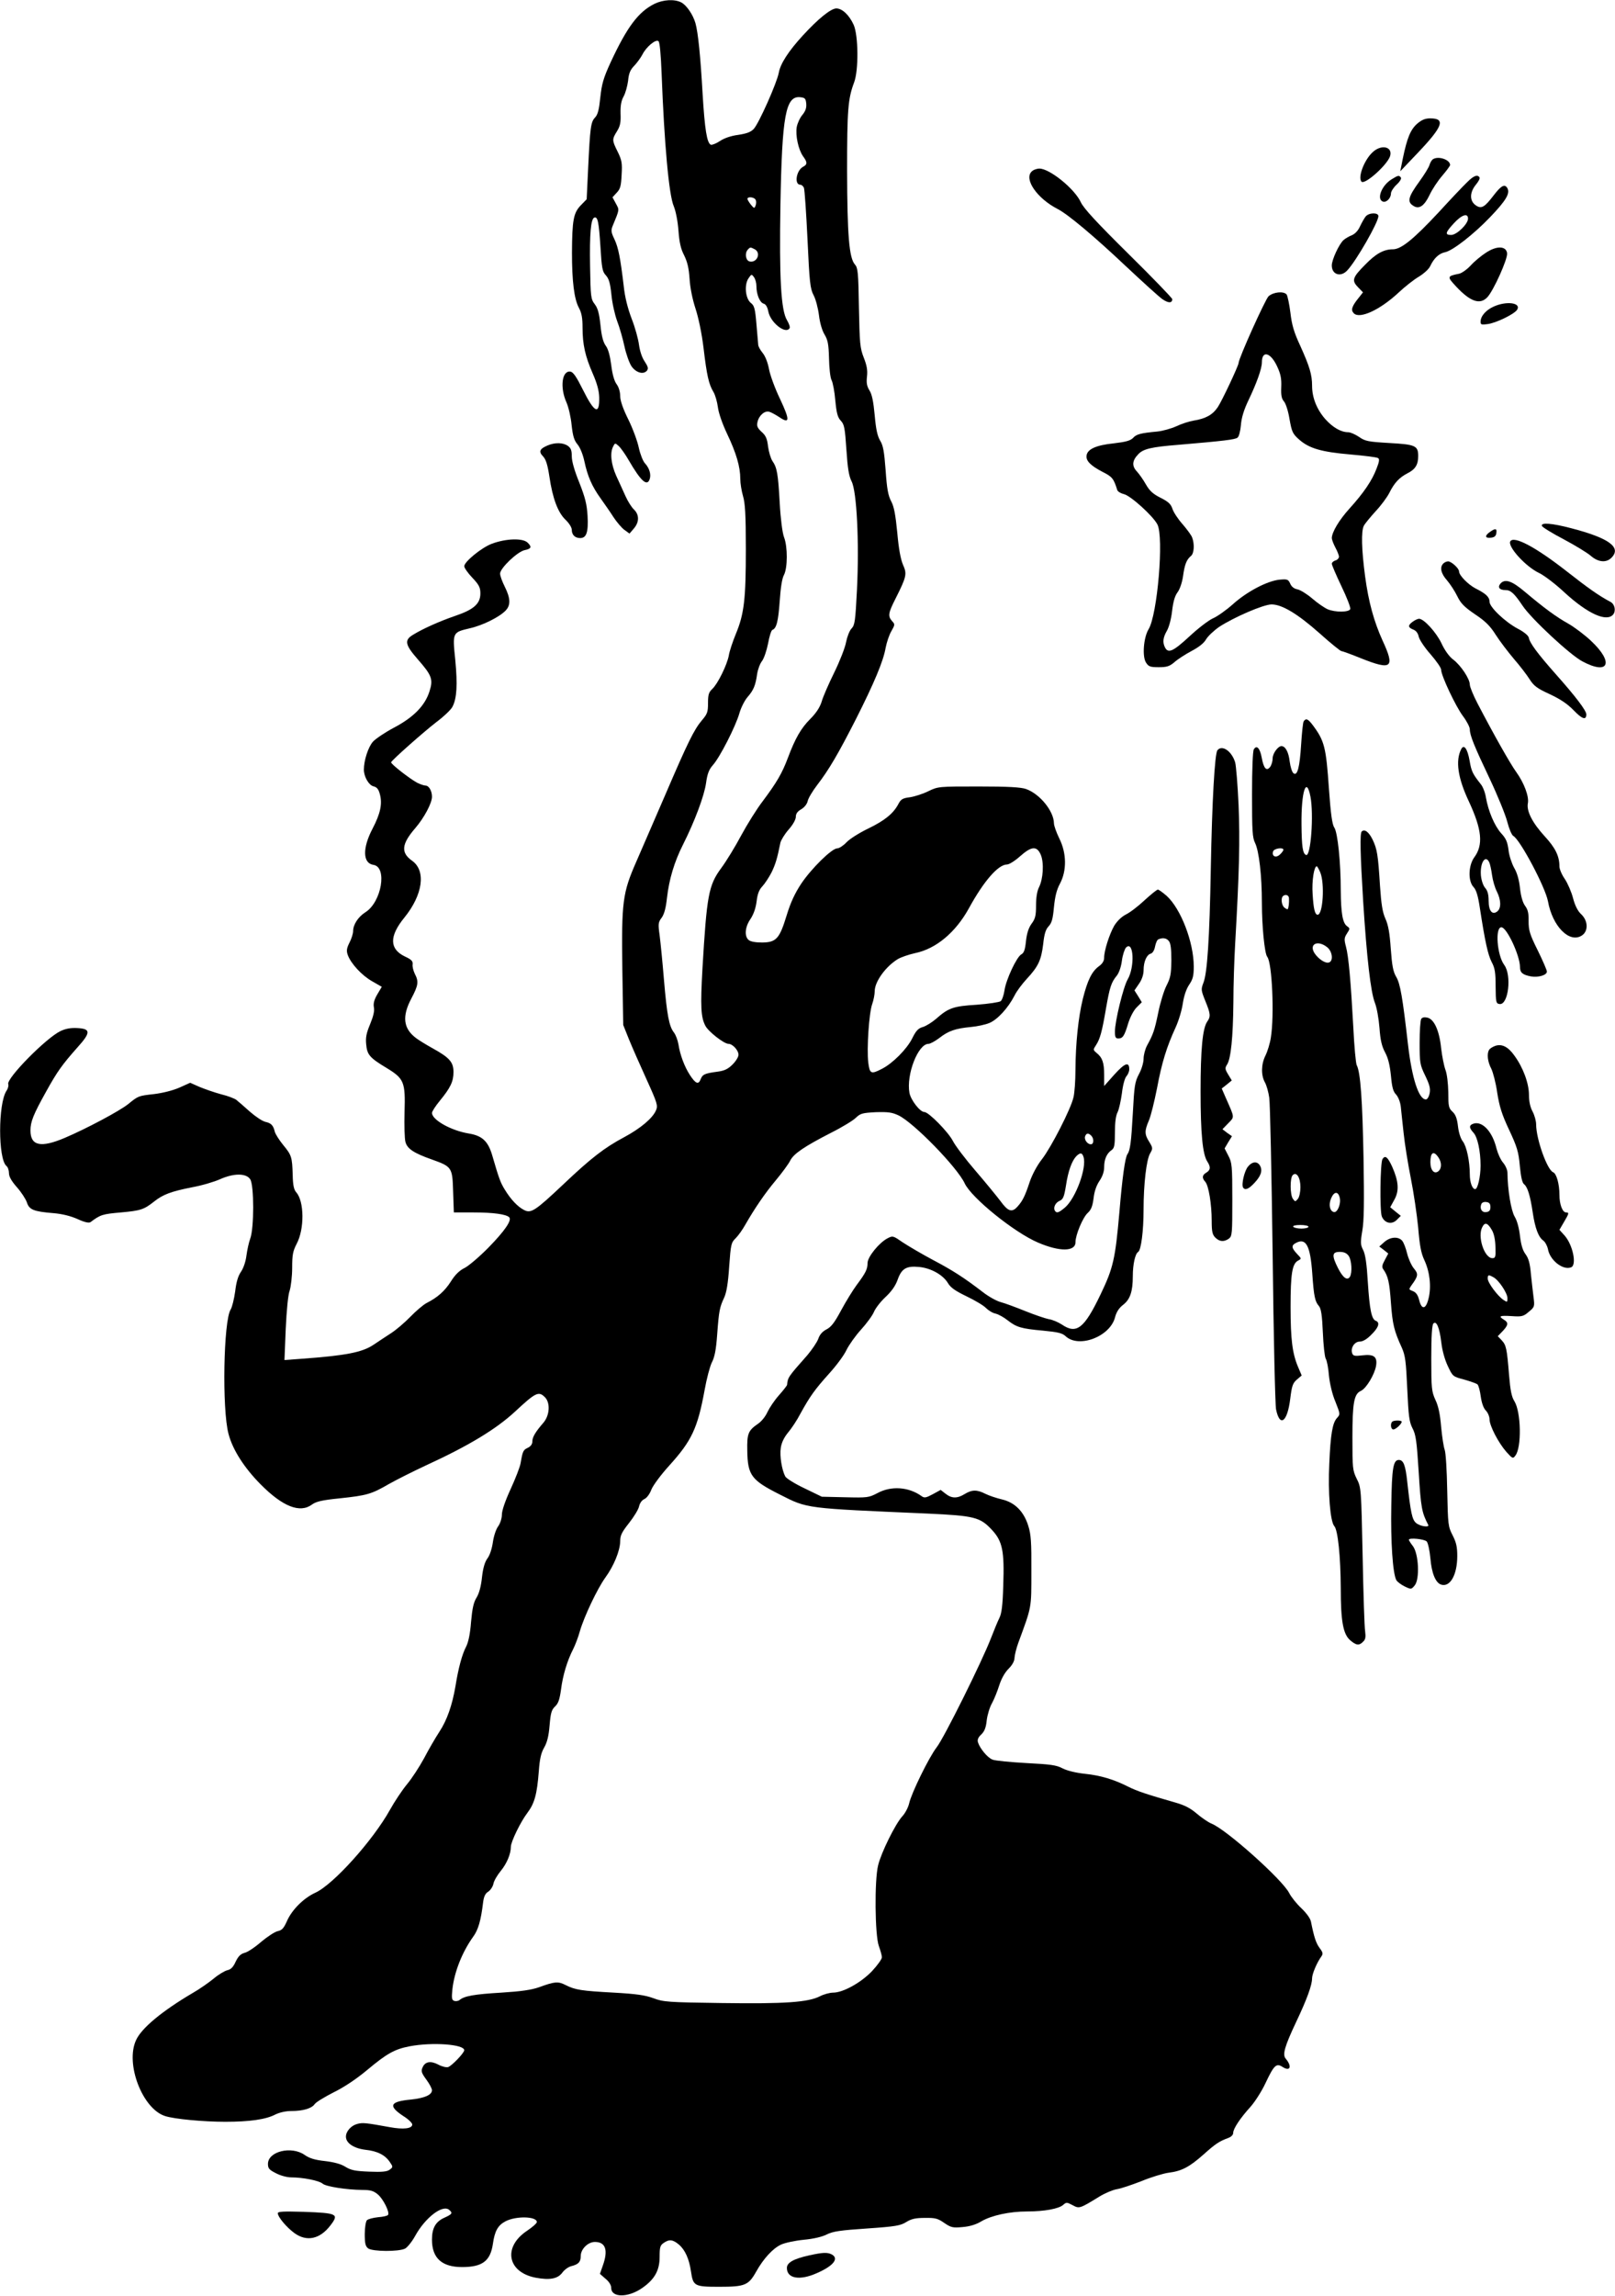
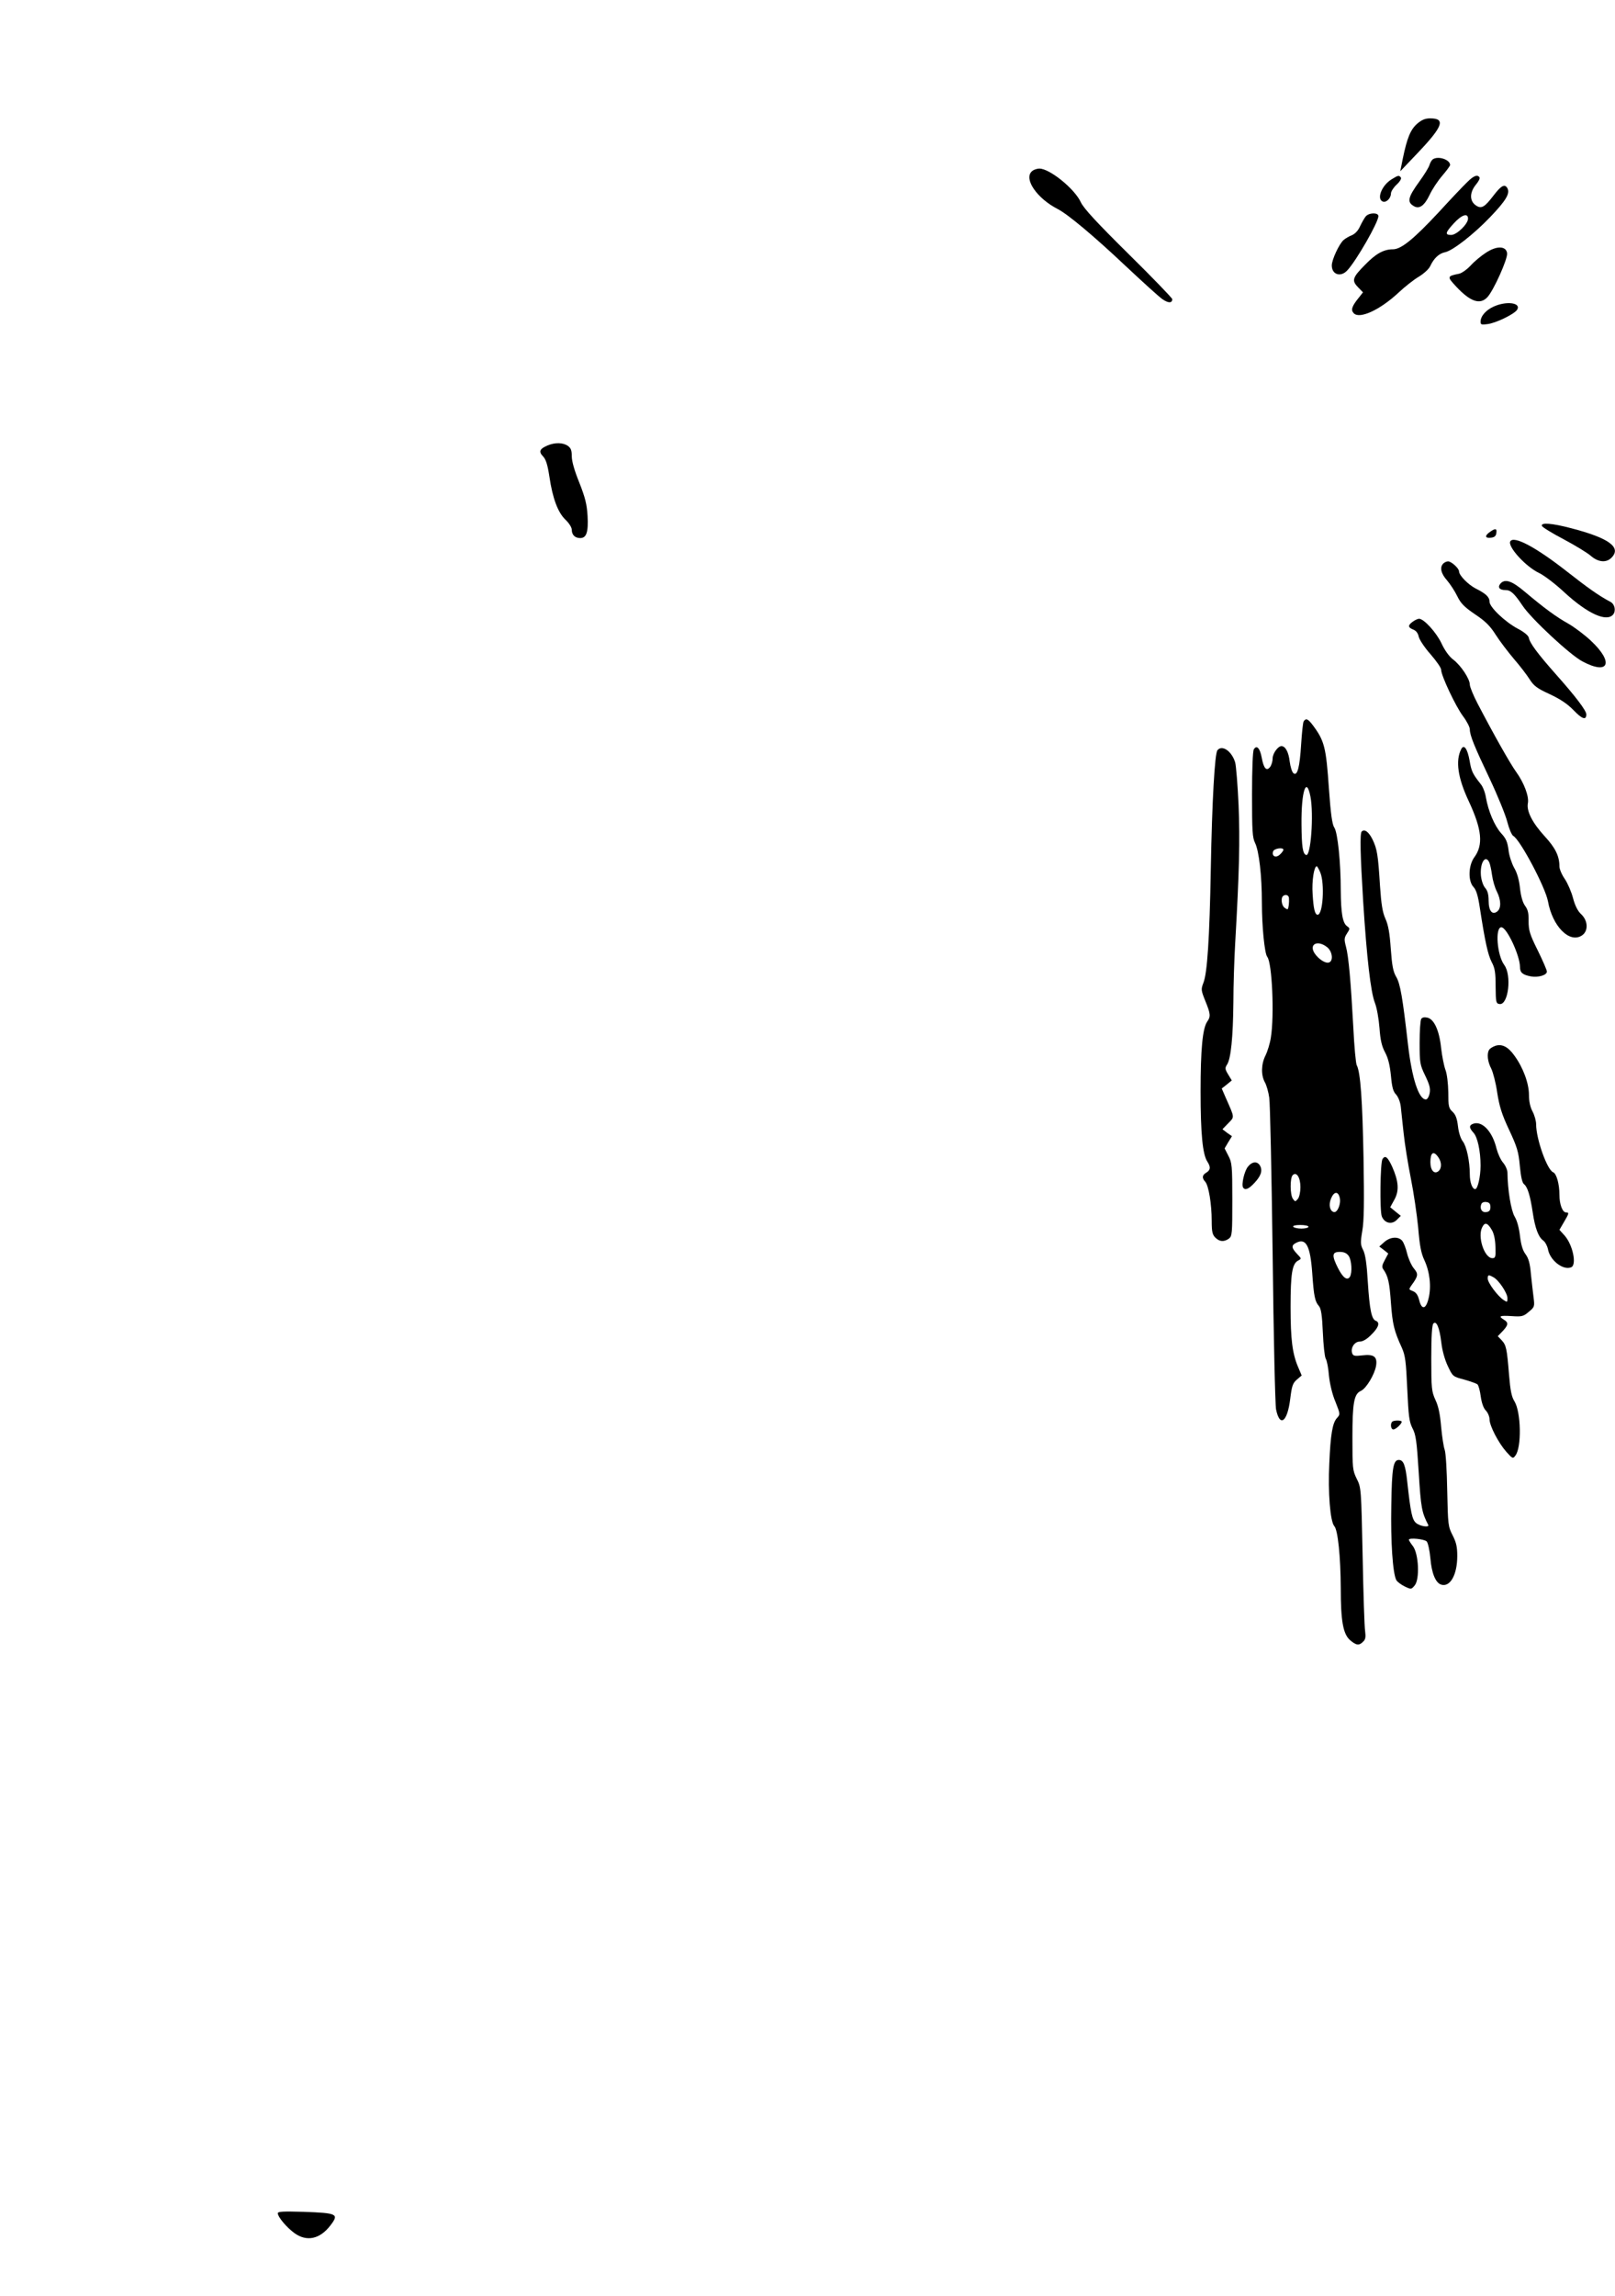
<svg xmlns="http://www.w3.org/2000/svg" version="1.0" width="901pt" height="1280pt" viewBox="0 0 901 1280" preserveAspectRatio="xMidYMid meet">
  <g transform="translate(0,1280) scale(0.1,-0.1)" fill="#000000" stroke="none">
-     <path d="M3652 12779 c-91 -45 -154 -130 -246 -328 -40 -87 -49 -120 -57 -195 -7 -68 -14 -95 -29 -111 -24 -25 -28 -54 -39 -288 l-8 -168 -33 -34 c-41 -42 -48 -84 -49 -265 0 -156 12 -258 39 -307 15 -28 20 -56 20 -110 0 -94 15 -160 57 -256 24 -55 35 -95 36 -133 2 -100 -27 -86 -91 43 -36 72 -54 99 -70 101 -47 7 -59 -88 -22 -171 12 -27 25 -84 29 -127 7 -62 14 -85 33 -108 15 -18 30 -56 38 -93 18 -84 42 -140 91 -208 22 -31 55 -78 72 -105 18 -27 45 -59 60 -70 l29 -21 24 28 c31 36 31 77 1 106 -13 12 -34 45 -47 74 -13 28 -36 80 -52 114 -29 65 -36 129 -17 164 10 20 11 20 31 2 11 -10 36 -45 55 -78 69 -119 104 -150 118 -105 8 26 -2 60 -27 87 -11 12 -26 50 -34 86 -7 35 -33 106 -58 157 -31 62 -46 107 -46 132 0 23 -8 50 -20 66 -13 17 -24 56 -30 107 -7 53 -17 90 -31 108 -14 20 -23 53 -29 114 -7 66 -15 95 -32 117 -22 29 -23 41 -26 211 -3 183 4 265 24 272 19 6 25 -25 34 -165 7 -118 11 -137 30 -157 17 -19 24 -42 31 -107 4 -46 19 -113 32 -148 14 -36 32 -100 41 -142 9 -42 27 -92 39 -110 25 -36 66 -48 86 -25 9 12 7 22 -12 51 -15 21 -27 58 -32 93 -4 32 -22 98 -41 146 -22 58 -38 121 -44 180 -19 159 -30 216 -52 263 -18 37 -20 49 -11 72 40 97 39 90 19 127 l-19 35 24 26 c20 21 24 38 27 100 4 64 1 81 -22 128 -32 64 -32 69 -4 114 18 29 22 49 20 99 -1 45 4 72 17 95 10 18 21 57 25 87 4 42 12 62 35 85 16 17 36 45 45 62 22 44 76 88 90 74 7 -7 13 -77 17 -178 15 -396 41 -681 68 -742 11 -27 22 -82 26 -135 5 -67 13 -103 32 -139 18 -37 26 -71 30 -130 3 -50 16 -114 33 -166 17 -52 35 -138 45 -220 18 -152 29 -202 55 -245 10 -16 21 -55 25 -85 4 -33 25 -93 52 -150 50 -105 73 -182 73 -250 0 -25 7 -67 15 -95 12 -39 16 -105 16 -295 0 -280 -9 -362 -56 -475 -18 -44 -36 -98 -39 -120 -10 -52 -61 -157 -92 -186 -20 -19 -24 -32 -24 -79 0 -50 -4 -61 -34 -96 -44 -52 -78 -121 -206 -419 -60 -137 -131 -304 -160 -369 -77 -175 -83 -224 -78 -601 l5 -310 32 -80 c18 -44 62 -144 98 -223 60 -132 64 -146 53 -172 -18 -44 -86 -101 -177 -150 -111 -59 -186 -117 -342 -265 -156 -147 -179 -162 -218 -141 -35 18 -73 58 -106 112 -25 40 -33 62 -72 196 -23 76 -56 106 -129 118 -99 16 -206 76 -206 115 0 8 20 39 44 68 60 73 76 108 76 160 0 55 -22 80 -116 132 -38 21 -80 47 -94 58 -70 53 -78 120 -25 220 39 74 42 94 19 138 -8 17 -14 40 -12 52 2 18 -6 27 -43 44 -87 42 -88 113 -3 217 103 127 122 261 43 317 -64 45 -59 93 18 182 49 57 93 139 93 175 0 32 -17 62 -36 62 -8 0 -29 7 -47 16 -41 22 -148 105 -145 114 6 14 178 166 250 222 43 32 84 71 92 87 25 47 29 124 16 261 -16 155 -16 154 81 177 72 16 166 63 200 99 29 30 27 69 -5 133 -14 28 -26 60 -26 73 0 30 97 123 138 131 36 7 40 18 16 41 -26 27 -122 24 -201 -6 -56 -21 -153 -100 -153 -125 0 -9 20 -38 45 -64 38 -40 45 -55 45 -88 0 -57 -37 -90 -141 -125 -90 -31 -183 -73 -236 -106 -48 -29 -43 -55 26 -134 80 -91 89 -113 67 -181 -25 -79 -88 -144 -198 -202 -49 -26 -103 -62 -118 -79 -26 -30 -50 -104 -50 -155 0 -39 27 -86 53 -93 19 -4 29 -16 36 -43 15 -54 4 -108 -41 -194 -57 -109 -54 -192 5 -201 79 -11 46 -207 -44 -264 -41 -26 -69 -69 -69 -106 0 -13 -9 -42 -20 -63 -16 -32 -18 -46 -10 -69 17 -48 79 -115 136 -147 l54 -31 -25 -42 c-18 -31 -23 -51 -19 -73 4 -20 -3 -49 -21 -93 -21 -50 -26 -75 -22 -113 5 -58 20 -75 113 -131 99 -60 106 -79 101 -246 -2 -74 0 -149 5 -167 10 -38 46 -62 148 -98 112 -40 114 -44 118 -180 l4 -115 111 0 c109 0 181 -10 198 -27 16 -16 -25 -76 -115 -168 -50 -51 -110 -102 -133 -114 -29 -14 -54 -38 -77 -75 -35 -55 -75 -90 -136 -121 -19 -10 -60 -45 -91 -77 -31 -32 -79 -73 -107 -91 -27 -18 -71 -46 -97 -64 -63 -43 -155 -61 -404 -79 l-94 -7 7 173 c5 106 13 190 22 214 7 23 14 79 14 127 0 73 4 93 25 134 44 82 43 238 -3 288 -12 14 -18 39 -19 95 -3 101 -6 111 -53 168 -22 27 -43 60 -47 74 -8 35 -20 48 -52 55 -16 3 -55 29 -87 57 -32 29 -66 58 -76 66 -9 7 -47 22 -85 31 -37 10 -91 29 -120 41 l-52 23 -60 -27 c-37 -16 -92 -30 -141 -36 -89 -10 -88 -10 -145 -56 -47 -38 -233 -137 -353 -188 -134 -57 -192 -45 -192 41 0 49 16 89 88 218 61 110 88 148 174 245 75 83 75 104 0 108 -38 2 -65 -3 -95 -17 -82 -40 -303 -265 -291 -296 3 -7 -1 -24 -10 -37 -47 -72 -47 -380 0 -419 8 -6 14 -24 14 -40 0 -19 14 -44 44 -78 24 -27 49 -65 56 -85 13 -41 38 -51 149 -60 48 -4 96 -16 134 -33 39 -18 63 -23 72 -17 56 42 67 45 169 54 111 10 129 16 186 61 49 39 94 56 210 79 56 10 126 31 157 45 76 34 146 35 169 0 22 -33 22 -274 0 -331 -8 -22 -17 -64 -21 -94 -4 -33 -16 -69 -30 -90 -17 -24 -27 -59 -33 -111 -6 -42 -17 -87 -25 -100 -40 -61 -49 -557 -12 -694 23 -88 87 -188 179 -281 123 -124 219 -162 286 -113 23 17 55 25 155 35 151 16 177 23 275 80 41 23 134 70 205 103 240 110 395 204 501 303 112 104 129 113 164 78 31 -31 27 -101 -8 -142 -46 -53 -62 -81 -62 -105 0 -15 -9 -27 -25 -35 -26 -12 -29 -19 -40 -83 -3 -22 -29 -88 -56 -147 -30 -65 -49 -120 -49 -143 0 -20 -9 -48 -20 -64 -12 -15 -25 -54 -30 -88 -5 -36 -17 -74 -30 -91 -15 -20 -25 -53 -31 -106 -5 -50 -16 -90 -30 -113 -17 -27 -24 -60 -31 -136 -5 -67 -15 -114 -28 -139 -22 -42 -43 -119 -59 -220 -18 -105 -47 -189 -90 -254 -21 -32 -60 -99 -85 -147 -26 -48 -69 -114 -96 -146 -27 -33 -69 -96 -94 -141 -95 -171 -317 -418 -417 -463 -65 -30 -131 -95 -159 -160 -17 -38 -27 -49 -50 -54 -16 -3 -57 -30 -92 -59 -34 -30 -76 -58 -93 -62 -22 -6 -35 -18 -50 -49 -14 -31 -27 -44 -47 -48 -15 -4 -49 -24 -75 -46 -27 -22 -79 -59 -118 -81 -170 -100 -286 -196 -316 -263 -61 -132 36 -383 162 -423 52 -17 215 -32 336 -32 135 0 226 13 278 40 24 12 59 20 90 20 65 0 114 14 131 39 8 11 56 40 107 66 59 29 126 74 187 125 109 91 152 115 236 131 127 24 304 11 304 -22 0 -15 -70 -88 -90 -94 -10 -3 -35 3 -55 14 -42 22 -73 17 -87 -15 -10 -21 -7 -31 20 -68 18 -24 32 -51 32 -60 0 -26 -41 -44 -117 -52 -118 -11 -129 -35 -43 -92 28 -17 50 -39 50 -47 0 -23 -49 -29 -125 -15 -138 25 -151 26 -182 18 -34 -9 -63 -41 -63 -71 0 -36 44 -65 108 -73 68 -7 112 -30 138 -70 17 -25 17 -27 -2 -41 -14 -11 -42 -14 -114 -11 -79 3 -102 8 -133 27 -25 16 -64 26 -114 32 -55 6 -86 15 -113 34 -74 52 -205 20 -205 -50 0 -25 7 -33 45 -52 24 -13 62 -23 85 -23 65 0 156 -18 175 -35 18 -16 131 -34 222 -35 45 0 62 -5 86 -25 30 -25 67 -99 57 -114 -2 -5 -27 -11 -55 -13 -28 -3 -56 -10 -63 -17 -6 -6 -12 -41 -12 -77 0 -53 4 -68 19 -80 25 -18 171 -19 206 -1 13 7 39 39 57 72 56 101 152 175 189 144 21 -18 17 -24 -27 -44 -49 -22 -69 -58 -69 -122 0 -103 55 -153 168 -153 114 0 158 34 172 130 10 71 28 103 70 125 59 31 175 28 175 -4 0 -7 -25 -29 -55 -49 -135 -90 -110 -230 47 -261 80 -15 125 -7 151 29 11 15 33 31 49 35 40 10 53 23 53 57 0 38 40 78 79 78 60 0 75 -46 44 -132 l-16 -46 31 -27 c20 -16 32 -36 32 -51 0 -55 92 -56 171 -2 70 48 99 98 99 174 0 54 3 65 22 78 31 22 52 20 86 -9 34 -29 57 -80 67 -150 12 -81 19 -85 157 -85 144 0 164 8 207 85 41 73 93 129 138 150 21 10 77 22 126 27 56 5 105 17 130 30 34 17 75 23 224 33 160 11 187 16 219 36 29 18 53 23 104 23 58 1 72 -3 108 -28 38 -26 48 -28 102 -23 39 3 76 14 105 32 57 33 157 55 256 55 95 0 177 15 201 37 17 15 20 15 52 -2 37 -20 39 -20 148 47 32 20 76 38 98 42 22 3 84 24 138 45 53 22 122 43 152 47 72 9 115 31 195 102 67 60 87 73 138 92 16 6 27 17 27 28 0 23 38 81 97 146 24 27 62 86 83 131 48 102 61 113 95 91 43 -28 55 2 18 46 -19 22 -7 66 58 204 60 126 89 206 89 243 0 25 27 89 52 123 10 14 9 22 -10 47 -20 27 -31 61 -48 146 -3 18 -25 48 -53 75 -27 25 -58 64 -69 86 -38 74 -347 351 -432 386 -20 8 -57 34 -83 56 -35 30 -67 47 -120 62 -161 46 -214 64 -262 88 -81 41 -155 63 -241 72 -49 5 -99 17 -125 30 -35 19 -68 23 -203 30 -89 5 -173 13 -188 19 -28 10 -71 62 -82 97 -4 14 1 27 18 43 18 17 27 38 31 80 4 31 17 74 30 96 12 22 30 67 40 99 12 37 31 71 52 92 21 21 33 43 33 61 1 15 10 53 21 83 76 207 73 189 73 400 1 160 -2 205 -17 252 -25 81 -75 131 -147 148 -30 7 -72 21 -92 31 -47 24 -75 24 -116 -1 -42 -26 -73 -25 -107 2 l-27 21 -44 -24 c-37 -20 -47 -22 -62 -11 -72 52 -170 59 -247 17 -48 -25 -55 -26 -180 -23 l-130 3 -97 47 c-53 25 -101 55 -107 66 -19 36 -32 115 -25 159 4 29 18 58 40 85 19 22 51 70 70 107 54 98 81 135 161 224 39 43 83 102 96 131 14 28 50 79 81 113 31 34 64 79 72 99 9 21 38 58 65 83 33 31 55 62 67 96 22 62 48 78 120 71 65 -6 133 -44 160 -89 15 -26 41 -44 105 -75 46 -22 95 -51 108 -65 13 -13 37 -28 53 -31 17 -4 47 -21 67 -37 50 -39 76 -47 198 -58 84 -8 108 -14 126 -31 74 -69 249 -2 276 106 8 30 22 51 45 69 39 30 54 74 54 160 0 65 13 125 30 135 16 10 30 115 30 235 0 143 16 281 37 315 15 26 15 30 -5 63 -27 42 -27 62 -3 118 11 24 31 106 46 181 27 145 54 231 104 340 17 37 35 97 40 134 7 43 19 79 35 103 21 31 26 49 26 102 0 136 -72 322 -151 394 -22 19 -44 35 -49 35 -6 0 -39 -27 -74 -59 -35 -33 -82 -69 -105 -80 -25 -13 -49 -37 -65 -63 -27 -48 -56 -138 -56 -178 0 -18 -10 -34 -30 -48 -39 -29 -63 -78 -89 -182 -25 -102 -40 -246 -41 -395 0 -60 -5 -130 -11 -153 -14 -64 -124 -278 -175 -344 -27 -34 -55 -86 -69 -127 -27 -82 -41 -108 -68 -138 -31 -35 -53 -28 -95 30 -22 29 -85 106 -141 171 -56 65 -112 139 -125 165 -26 50 -135 161 -159 161 -24 0 -75 66 -83 106 -19 102 48 274 106 274 10 0 37 15 61 33 51 40 91 53 176 61 34 3 80 13 102 22 45 18 105 83 141 153 12 25 44 67 70 95 63 68 79 103 90 192 6 57 14 82 30 99 18 19 24 42 30 107 6 60 15 97 34 132 38 72 37 169 -4 251 -16 33 -30 71 -30 85 -1 68 -79 164 -156 191 -29 10 -99 14 -264 14 -223 0 -226 0 -280 -26 -30 -15 -77 -30 -103 -34 -41 -5 -51 -11 -65 -38 -28 -53 -76 -92 -169 -137 -48 -23 -102 -57 -120 -76 -18 -19 -41 -34 -52 -34 -30 0 -144 -112 -201 -197 -35 -53 -59 -104 -81 -176 -40 -131 -58 -151 -137 -152 -36 0 -65 5 -75 14 -25 20 -21 73 10 117 17 26 29 59 34 97 5 43 14 66 32 85 14 15 37 50 51 77 22 45 32 77 50 167 4 15 24 48 46 73 24 27 40 56 40 71 0 17 9 30 30 42 17 10 32 28 36 45 3 16 27 56 53 90 67 87 119 177 216 367 102 202 153 323 166 398 6 31 20 73 32 93 20 36 21 38 4 56 -24 28 -22 44 19 125 62 123 65 138 42 189 -13 30 -24 88 -32 179 -10 101 -18 145 -34 175 -17 32 -24 70 -31 173 -8 106 -14 139 -31 166 -15 26 -23 62 -30 141 -7 75 -15 116 -29 138 -15 24 -18 43 -14 78 4 35 -1 62 -18 105 -21 54 -23 78 -27 279 -3 196 -6 222 -22 240 -33 36 -43 165 -44 525 0 337 5 400 39 490 26 68 24 261 -2 321 -25 55 -64 92 -97 92 -30 0 -101 -57 -187 -151 -80 -87 -125 -157 -134 -207 -10 -56 -112 -285 -140 -314 -17 -18 -41 -26 -87 -33 -39 -5 -77 -18 -101 -34 -21 -14 -44 -23 -51 -21 -22 9 -34 85 -46 282 -12 212 -25 342 -40 396 -14 48 -50 101 -80 116 -38 19 -100 15 -148 -8z m846 -557 c2 -23 -4 -41 -21 -62 -14 -16 -28 -47 -32 -68 -8 -47 9 -126 35 -163 25 -34 25 -46 0 -59 -38 -21 -50 -100 -15 -100 7 0 16 -8 20 -17 4 -10 13 -140 20 -288 11 -240 15 -275 34 -311 12 -22 25 -73 30 -112 5 -43 18 -86 31 -107 18 -30 23 -53 25 -133 1 -54 7 -108 14 -121 7 -12 17 -64 21 -113 7 -72 13 -95 31 -114 19 -20 23 -40 31 -161 7 -106 14 -147 29 -177 29 -56 43 -340 30 -603 -9 -176 -12 -198 -30 -217 -12 -12 -25 -47 -31 -77 -5 -29 -35 -106 -66 -169 -31 -63 -63 -136 -70 -162 -10 -32 -31 -64 -64 -97 -51 -51 -84 -108 -125 -218 -32 -85 -62 -136 -139 -239 -34 -44 -88 -131 -121 -192 -33 -62 -83 -144 -112 -183 -70 -95 -80 -152 -104 -558 -12 -213 -9 -272 16 -320 16 -32 104 -101 129 -101 23 0 56 -36 56 -61 0 -12 -15 -36 -33 -54 -25 -25 -45 -35 -83 -40 -74 -10 -84 -15 -95 -42 -12 -32 -28 -26 -60 23 -30 46 -55 112 -64 171 -4 23 -15 53 -25 66 -27 34 -39 95 -56 296 -8 97 -19 208 -24 246 -9 64 -8 73 12 99 14 20 23 54 29 110 12 103 40 199 90 298 65 129 118 271 128 342 7 51 16 75 38 100 39 43 127 216 148 289 9 32 30 73 46 91 33 38 44 64 53 128 4 26 16 58 27 72 11 14 26 58 34 98 7 40 18 74 24 76 23 8 33 48 41 161 5 74 13 127 24 146 20 39 21 156 0 210 -9 24 -19 100 -24 190 -9 164 -15 198 -41 235 -9 14 -20 50 -24 80 -5 43 -12 61 -36 82 -24 22 -28 33 -23 55 8 37 41 65 66 57 11 -3 36 -17 56 -30 59 -40 59 -16 4 101 -28 58 -56 134 -62 168 -7 37 -21 72 -36 90 -13 16 -24 36 -24 45 -1 9 -5 62 -10 116 -7 85 -12 102 -30 116 -31 23 -39 100 -15 137 17 25 18 26 31 8 8 -10 14 -33 14 -50 0 -47 19 -92 40 -98 12 -3 21 -18 26 -42 11 -63 97 -131 119 -95 4 6 -3 25 -14 44 -34 54 -44 236 -37 646 9 496 29 606 110 598 27 -3 31 -7 34 -36z m-282 -537 c4 -8 3 -23 -1 -32 -6 -16 -8 -16 -26 6 -10 13 -19 27 -19 32 0 15 40 10 46 -6z m-5 -275 c36 -20 13 -76 -28 -68 -22 4 -29 43 -13 64 15 17 16 17 41 4z m1596 -3377 c18 -45 13 -134 -11 -181 -10 -20 -16 -56 -16 -100 0 -56 -4 -74 -24 -101 -17 -23 -27 -53 -32 -97 -5 -49 -11 -67 -26 -75 -26 -14 -86 -142 -94 -201 -4 -26 -13 -53 -21 -60 -8 -6 -68 -15 -134 -20 -131 -8 -158 -18 -226 -78 -23 -20 -57 -41 -74 -46 -26 -7 -39 -21 -60 -64 -31 -61 -110 -140 -170 -170 -60 -31 -67 -27 -75 36 -9 76 4 276 22 326 8 22 14 55 14 72 0 52 60 136 128 178 18 11 62 26 98 34 116 24 225 115 299 249 83 152 164 245 213 245 12 0 44 20 72 45 65 58 95 60 117 8z m714 -480 c10 -11 14 -44 14 -107 -1 -78 -5 -98 -27 -141 -14 -27 -35 -95 -46 -150 -21 -101 -28 -121 -63 -185 -10 -19 -19 -52 -19 -73 0 -21 -11 -59 -26 -86 -23 -44 -26 -66 -34 -218 -9 -163 -15 -207 -30 -228 -13 -17 -29 -132 -45 -324 -23 -261 -34 -310 -105 -458 -91 -190 -134 -224 -216 -168 -20 13 -52 27 -73 30 -20 4 -79 24 -131 45 -52 21 -114 44 -137 50 -23 6 -68 31 -100 56 -103 79 -166 120 -278 179 -60 32 -135 76 -167 97 -55 38 -57 39 -86 24 -47 -24 -112 -104 -112 -138 0 -35 -11 -56 -61 -123 -20 -27 -59 -90 -86 -140 -37 -69 -56 -94 -82 -107 -23 -12 -38 -29 -46 -53 -7 -19 -35 -60 -61 -91 -107 -121 -109 -123 -113 -166 -1 -4 -21 -30 -45 -57 -25 -28 -53 -70 -64 -93 -11 -25 -34 -54 -54 -67 -54 -37 -61 -55 -59 -149 2 -138 23 -165 182 -245 156 -79 136 -76 824 -106 260 -12 293 -20 358 -90 60 -64 71 -118 64 -313 -3 -109 -9 -155 -22 -180 -9 -18 -30 -69 -47 -113 -48 -125 -261 -555 -303 -608 -43 -56 -140 -254 -153 -312 -5 -22 -22 -55 -39 -73 -38 -42 -117 -201 -134 -272 -21 -83 -18 -391 4 -450 9 -25 17 -53 17 -63 0 -10 -25 -45 -55 -77 -62 -65 -162 -120 -217 -120 -18 0 -52 -9 -73 -20 -66 -34 -197 -43 -547 -38 -303 4 -327 6 -383 27 -46 17 -96 24 -220 31 -183 10 -215 15 -269 42 -43 22 -61 20 -149 -12 -43 -15 -99 -23 -210 -30 -152 -9 -207 -19 -233 -41 -7 -6 -21 -8 -30 -5 -14 5 -15 16 -10 66 11 97 55 207 116 292 28 38 43 90 55 190 4 33 12 51 29 61 13 9 26 29 29 45 3 16 22 48 41 71 33 40 56 94 56 134 0 28 54 139 92 189 40 53 54 103 64 233 5 67 12 100 29 130 17 29 26 64 31 124 6 71 11 88 31 107 18 17 25 38 33 95 10 78 34 159 68 225 11 22 28 66 37 99 24 83 98 238 142 299 48 66 82 150 83 202 0 34 9 51 49 102 27 34 52 75 56 92 4 19 16 36 30 42 13 6 30 28 39 53 10 24 52 81 100 134 125 138 158 208 197 421 11 62 29 130 40 153 16 30 24 72 30 156 10 135 14 152 39 206 13 28 22 80 28 173 9 125 11 134 37 159 15 15 38 48 52 73 54 94 110 176 171 249 35 42 71 91 80 109 19 39 78 79 228 156 62 31 124 69 139 84 25 24 36 27 111 31 69 2 91 -1 127 -18 85 -41 327 -289 369 -379 38 -81 277 -274 409 -330 121 -52 209 -51 209 2 0 41 41 138 68 163 20 18 27 38 33 82 4 38 16 72 33 97 17 25 26 52 26 77 0 43 14 76 42 95 15 11 18 27 18 98 0 55 5 95 15 113 8 16 18 63 24 105 5 45 16 85 25 95 9 10 16 27 16 39 0 44 -24 36 -82 -28 l-58 -65 0 63 c0 67 -10 96 -43 122 -19 16 -19 18 -3 42 23 35 34 75 56 204 21 120 29 146 61 185 12 15 24 50 28 83 4 31 15 64 23 73 43 42 50 -108 9 -178 -24 -41 -71 -233 -71 -291 0 -31 4 -38 19 -38 25 0 34 14 55 84 11 35 30 72 47 89 l29 29 -20 33 -21 33 26 38 c16 23 25 51 25 75 0 47 17 86 40 92 10 3 20 18 24 40 4 20 12 38 19 40 24 10 45 7 58 -10z m-433 -1085 c16 -16 15 -48 -2 -48 -20 0 -39 27 -32 45 7 18 18 19 34 3z m-43 -119 c19 -60 -44 -231 -104 -282 -35 -29 -46 -33 -56 -17 -10 17 3 45 27 55 19 8 25 23 35 85 12 81 33 138 58 164 22 21 32 20 40 -5z" />
    <path d="M7906 12110 c-37 -33 -56 -79 -80 -195 l-14 -70 98 103 c140 147 156 192 69 192 -28 0 -47 -8 -73 -30z" />
-     <path d="M7662 11955 c-49 -41 -89 -144 -66 -168 19 -18 143 93 159 142 16 51 -44 68 -93 26z" />
    <path d="M7994 11912 c-6 -4 -15 -18 -19 -32 -4 -14 -29 -54 -55 -90 -67 -92 -72 -118 -29 -141 29 -15 57 6 85 65 14 30 45 77 70 106 24 28 44 55 44 60 0 30 -66 52 -96 32z" />
    <path d="M5755 11843 c-43 -43 32 -150 145 -208 57 -29 204 -152 383 -321 93 -87 184 -170 202 -182 33 -23 55 -23 55 0 0 6 -110 120 -244 252 -180 178 -249 253 -266 288 -34 75 -174 188 -231 188 -15 0 -35 -7 -44 -17z" />
    <path d="M7765 11801 c-56 -33 -87 -111 -50 -125 19 -7 45 19 45 45 0 11 14 33 31 49 17 15 28 33 25 39 -10 15 -16 14 -51 -8z" />
    <path d="M8183 11782 c-21 -20 -92 -95 -157 -166 -140 -150 -209 -206 -255 -206 -51 0 -95 -24 -154 -85 -72 -72 -77 -89 -41 -126 l28 -29 -22 -28 c-41 -50 -47 -71 -29 -89 33 -33 146 19 250 116 34 32 85 72 112 88 28 17 56 42 64 59 21 45 49 71 84 78 42 9 158 99 250 195 89 93 112 132 97 161 -14 26 -34 17 -76 -38 -51 -67 -69 -78 -99 -58 -38 25 -37 74 1 119 13 16 22 33 18 38 -11 18 -34 9 -71 -29z m7 -201 c0 -30 -63 -91 -94 -91 -36 0 -33 13 15 65 44 48 79 59 79 26z" />
    <path d="M7619 11593 c-8 -10 -22 -35 -32 -56 -10 -23 -28 -41 -44 -48 -16 -6 -36 -18 -47 -27 -25 -22 -66 -110 -66 -142 0 -52 51 -67 87 -27 51 55 173 268 173 302 0 21 -53 20 -71 -2z" />
    <path d="M8290 11391 c-25 -16 -63 -47 -84 -70 -21 -23 -51 -44 -65 -47 -69 -14 -69 -16 -16 -73 78 -83 132 -102 173 -58 34 36 114 213 110 245 -5 41 -58 43 -118 3z" />
-     <path d="M7077 11148 c-19 -19 -167 -347 -167 -372 0 -14 -92 -210 -116 -246 -29 -43 -67 -64 -134 -75 -25 -4 -69 -18 -98 -32 -29 -13 -76 -26 -105 -29 -96 -9 -117 -15 -136 -36 -15 -15 -40 -22 -108 -30 -97 -10 -146 -32 -151 -67 -5 -30 22 -57 89 -92 54 -27 62 -37 82 -101 3 -9 20 -19 37 -23 37 -8 163 -122 187 -169 37 -71 0 -504 -49 -584 -28 -46 -37 -153 -14 -187 14 -22 24 -25 71 -25 45 0 60 5 87 28 18 16 61 44 95 62 40 21 70 44 82 66 11 18 44 49 73 69 83 54 247 125 292 125 58 0 145 -52 269 -162 60 -54 115 -98 120 -98 5 0 55 -18 109 -40 173 -69 192 -54 121 99 -48 106 -78 215 -97 356 -20 150 -23 254 -7 284 7 13 37 49 66 81 30 32 64 78 76 102 28 56 55 85 101 109 44 22 60 48 60 96 0 58 -15 65 -162 73 -118 7 -134 10 -168 34 -21 14 -48 26 -60 26 -41 0 -87 27 -129 74 -47 54 -73 119 -73 185 0 62 -14 108 -66 223 -35 75 -47 116 -55 185 -6 48 -16 94 -21 101 -17 20 -74 14 -101 -10z m49 -393 c19 -41 24 -67 22 -113 -2 -46 2 -65 15 -80 10 -11 24 -54 31 -98 13 -72 17 -82 54 -115 56 -49 123 -69 287 -83 78 -7 146 -15 153 -20 9 -5 7 -20 -8 -58 -25 -67 -73 -137 -150 -222 -59 -65 -99 -132 -100 -166 0 -8 9 -32 20 -53 11 -20 20 -43 20 -51 0 -8 -9 -18 -20 -21 -11 -3 -20 -12 -20 -18 0 -7 24 -63 54 -126 30 -62 52 -119 49 -127 -7 -18 -83 -19 -126 -1 -18 8 -56 34 -85 59 -29 25 -66 48 -83 52 -19 3 -34 15 -41 32 -11 24 -16 26 -60 22 -68 -7 -181 -66 -260 -137 -37 -33 -88 -69 -112 -79 -24 -11 -83 -56 -131 -101 -90 -83 -117 -95 -135 -62 -15 29 -12 56 10 94 12 21 24 66 29 110 6 51 15 84 30 104 13 17 26 55 31 90 9 65 19 92 44 113 18 14 21 66 7 103 -5 14 -30 47 -54 75 -25 28 -50 66 -56 85 -9 27 -23 40 -67 62 -42 21 -61 39 -81 74 -14 25 -37 58 -51 73 -28 30 -26 60 8 95 27 30 73 41 225 53 246 21 317 29 329 40 8 5 16 37 19 70 3 41 17 86 42 138 46 96 75 177 75 212 0 69 50 55 86 -25z" />
    <path d="M8334 11091 c-45 -20 -74 -54 -74 -85 0 -16 5 -18 39 -13 48 6 150 56 165 80 24 39 -59 50 -130 18z" />
    <path d="M3054 10316 c-44 -19 -50 -34 -24 -61 16 -17 25 -47 35 -112 18 -123 48 -201 90 -241 20 -19 35 -43 35 -56 0 -28 18 -46 47 -46 35 0 46 33 41 124 -4 65 -13 101 -46 185 -27 66 -42 119 -42 146 0 34 -5 47 -22 59 -27 19 -72 20 -114 2z" />
    <path d="M8602 9868 c2 -7 57 -41 122 -75 64 -34 133 -76 152 -93 41 -35 85 -39 114 -10 58 58 -13 110 -225 165 -107 28 -169 33 -163 13z" />
    <path d="M8312 9834 c-30 -21 -28 -36 6 -32 19 2 28 9 30 26 4 26 -5 28 -36 6z" />
    <path d="M8426 9782 c-17 -28 84 -140 159 -176 28 -13 93 -62 144 -110 129 -118 234 -166 271 -122 16 21 9 57 -15 70 -66 35 -125 77 -245 171 -174 136 -294 199 -314 167z" />
    <path d="M8052 9658 c-21 -21 -13 -56 21 -94 17 -20 43 -59 57 -88 20 -41 39 -60 99 -101 57 -38 84 -64 116 -115 23 -36 69 -96 102 -135 33 -38 72 -89 87 -113 23 -36 41 -50 111 -82 60 -28 99 -54 134 -90 48 -50 71 -57 71 -23 0 21 -59 99 -172 226 -100 113 -144 172 -149 202 -3 12 -27 32 -62 50 -71 38 -157 120 -157 150 0 26 -20 45 -76 73 -43 22 -94 74 -94 96 0 17 -43 56 -61 56 -8 0 -20 -5 -27 -12z" />
-     <path d="M8370 9545 c-16 -20 -4 -35 29 -35 29 0 49 -18 96 -88 48 -72 264 -273 332 -309 149 -80 179 -7 48 115 -34 32 -91 75 -126 95 -68 38 -132 85 -245 180 -70 59 -109 72 -134 42z" />
+     <path d="M8370 9545 c-16 -20 -4 -35 29 -35 29 0 49 -18 96 -88 48 -72 264 -273 332 -309 149 -80 179 -7 48 115 -34 32 -91 75 -126 95 -68 38 -132 85 -245 180 -70 59 -109 72 -134 42" />
    <path d="M7882 9334 c-28 -20 -28 -32 2 -44 16 -6 27 -20 31 -40 4 -17 33 -61 66 -98 32 -37 59 -75 59 -86 0 -33 82 -206 122 -259 21 -28 38 -61 38 -73 0 -34 25 -95 111 -276 44 -93 88 -201 98 -240 10 -39 25 -75 34 -79 39 -23 178 -285 193 -364 25 -140 120 -236 189 -191 37 24 35 82 -3 118 -19 17 -35 48 -46 90 -9 35 -30 83 -46 107 -17 24 -30 56 -30 70 0 58 -23 104 -82 168 -68 74 -103 141 -94 185 7 37 -21 113 -66 175 -33 46 -121 201 -215 381 -24 46 -43 93 -43 105 0 32 -50 107 -92 139 -23 17 -48 52 -66 91 -29 61 -98 137 -125 137 -7 0 -23 -7 -35 -16z" />
    <path d="M7273 8778 c-4 -7 -10 -65 -14 -128 -8 -129 -21 -179 -43 -161 -8 6 -17 36 -21 66 -6 52 -24 85 -46 85 -19 0 -49 -41 -49 -68 0 -16 -6 -37 -14 -48 -20 -26 -36 -9 -47 52 -10 53 -28 72 -44 46 -6 -10 -10 -111 -10 -252 0 -202 2 -240 17 -270 22 -45 38 -182 38 -335 0 -129 15 -282 30 -300 27 -33 40 -326 20 -450 -5 -33 -19 -78 -30 -100 -24 -48 -26 -109 -3 -150 9 -16 20 -55 24 -85 5 -30 13 -424 19 -875 5 -451 14 -839 19 -863 21 -102 63 -71 79 58 9 73 14 88 37 108 l27 23 -20 47 c-32 75 -42 154 -42 336 0 184 9 239 41 257 21 11 21 11 -5 38 -31 33 -33 47 -6 61 56 30 80 -15 91 -170 9 -129 15 -157 38 -183 11 -14 17 -50 21 -145 3 -70 10 -136 16 -147 7 -11 15 -54 18 -95 5 -45 18 -103 36 -145 27 -69 28 -70 9 -91 -25 -27 -36 -90 -43 -254 -8 -160 5 -324 28 -349 20 -22 35 -169 36 -346 0 -183 13 -253 50 -288 35 -31 52 -34 75 -10 13 12 15 26 11 57 -4 23 -10 212 -14 421 -8 375 -8 381 -33 430 -23 47 -24 59 -24 230 0 194 9 243 47 260 30 13 77 92 85 140 8 51 -12 66 -78 58 -40 -5 -50 -3 -55 11 -11 29 12 66 42 66 17 0 40 13 65 39 41 40 49 68 24 77 -23 9 -34 61 -44 215 -6 103 -14 156 -26 179 -15 30 -16 41 -5 107 10 55 11 160 7 406 -6 321 -17 480 -38 518 -5 10 -14 105 -19 211 -14 256 -26 394 -41 450 -11 41 -10 49 6 74 17 26 17 28 0 40 -25 18 -34 74 -35 199 0 156 -17 322 -36 351 -12 17 -20 76 -30 216 -16 233 -25 268 -91 356 -26 34 -37 39 -50 20z m38 -420 c19 -100 2 -334 -24 -325 -19 6 -25 46 -26 169 -2 185 27 274 50 156z m-151 -296 c0 -5 -9 -17 -20 -27 -23 -21 -47 -8 -37 19 7 16 57 23 57 8z m206 -127 c25 -61 15 -235 -15 -235 -15 0 -23 31 -28 116 -5 72 8 154 23 154 3 0 12 -16 20 -35z m-175 -142 c2 -24 -2 -57 -7 -62 -2 -2 -10 2 -19 9 -15 13 -20 51 -8 63 13 13 33 7 34 -10z m213 -274 c29 -23 36 -76 11 -85 -19 -8 -59 18 -81 51 -33 51 17 76 70 34z m-149 -1338 c0 -27 -6 -55 -14 -65 -14 -17 -16 -17 -28 0 -16 22 -17 116 -1 132 21 21 43 -13 43 -67z m219 -58 c9 -33 -12 -85 -32 -81 -23 5 -31 41 -16 76 16 39 39 42 48 5z m-174 -163 c0 -5 -18 -10 -39 -10 -22 0 -43 5 -46 10 -4 6 12 10 39 10 25 0 46 -4 46 -10z m224 -162 c17 -24 21 -94 7 -117 -15 -23 -39 -5 -66 48 -36 71 -34 91 9 91 25 0 39 -7 50 -22z" />
    <path d="M8152 8623 c-33 -64 -19 -161 43 -292 73 -157 81 -242 30 -311 -33 -45 -36 -133 -4 -166 15 -16 25 -49 35 -116 29 -189 45 -261 66 -302 18 -33 22 -59 22 -136 1 -89 2 -95 22 -98 49 -7 69 160 26 218 -40 54 -52 210 -16 210 30 0 103 -156 104 -221 0 -32 14 -44 61 -53 42 -7 89 7 89 27 0 8 -23 61 -51 118 -45 90 -51 112 -51 163 1 44 -4 65 -20 86 -13 18 -23 53 -28 98 -5 46 -16 86 -33 114 -13 24 -28 68 -31 99 -6 45 -14 64 -41 93 -37 41 -72 124 -85 199 -4 27 -17 61 -29 75 -45 57 -52 71 -62 130 -12 68 -32 95 -47 65z m156 -630 c5 -10 12 -42 16 -72 4 -30 16 -71 27 -92 23 -46 25 -92 3 -110 -28 -23 -49 1 -49 59 0 35 -6 56 -19 71 -11 12 -21 41 -24 69 -6 70 24 119 46 75z" />
    <path d="M6792 8617 c-15 -18 -30 -283 -37 -662 -7 -391 -20 -581 -41 -634 -14 -37 -14 -41 10 -101 30 -73 31 -88 11 -116 -26 -38 -37 -155 -37 -389 0 -233 11 -352 38 -392 19 -30 18 -46 -6 -61 -24 -14 -25 -30 -6 -51 19 -21 36 -125 36 -218 0 -60 4 -77 20 -93 24 -24 49 -25 76 -6 18 14 19 28 19 218 0 189 -2 206 -22 244 l-21 41 20 34 21 34 -27 19 -26 20 32 33 c36 37 37 28 -13 141 l-23 53 28 22 28 23 -20 33 c-18 30 -19 36 -6 56 21 33 33 150 35 345 0 96 5 245 10 330 23 401 27 575 19 770 -5 113 -14 220 -19 239 -19 63 -73 100 -99 68z" />
    <path d="M7597 8164 c-11 -11 -8 -126 8 -389 20 -316 42 -505 65 -565 11 -27 22 -90 26 -141 5 -69 13 -103 32 -138 17 -32 26 -71 32 -129 6 -64 12 -88 29 -105 12 -14 23 -41 26 -68 2 -24 10 -91 16 -149 6 -58 24 -170 40 -250 16 -80 34 -203 41 -275 8 -98 16 -142 34 -180 31 -66 40 -149 24 -214 -15 -63 -39 -66 -53 -8 -7 27 -17 41 -34 48 -24 9 -24 10 -9 32 39 53 40 64 13 96 -13 16 -30 54 -37 83 -7 29 -19 61 -28 71 -22 24 -66 21 -99 -8 l-28 -25 25 -19 25 -20 -19 -36 c-16 -29 -18 -40 -8 -53 26 -37 34 -72 42 -187 9 -119 17 -154 61 -250 19 -43 23 -75 30 -228 7 -154 11 -184 29 -220 19 -35 24 -72 35 -247 12 -196 17 -223 53 -292 8 -16 -46 -8 -67 10 -23 18 -31 58 -50 230 -10 93 -21 122 -47 122 -31 0 -39 -44 -42 -253 -4 -202 8 -380 28 -417 5 -9 26 -25 46 -35 37 -18 38 -17 57 6 28 35 22 174 -10 218 -13 16 -23 33 -23 36 0 13 88 4 100 -10 7 -9 16 -50 20 -93 7 -84 29 -137 60 -147 50 -16 90 54 90 160 0 51 -6 76 -26 115 -25 49 -26 58 -30 248 -2 114 -8 211 -14 228 -6 16 -15 74 -20 129 -6 70 -15 115 -32 150 -21 47 -23 62 -23 232 0 124 4 186 12 194 17 17 34 -23 44 -106 5 -44 19 -95 36 -131 28 -59 28 -59 92 -76 35 -10 69 -22 74 -27 6 -6 14 -36 18 -67 5 -35 15 -65 28 -78 12 -12 21 -35 21 -49 0 -37 50 -132 94 -182 34 -38 37 -39 50 -21 36 45 32 243 -5 303 -16 25 -23 61 -30 146 -12 149 -16 167 -41 194 l-22 23 27 28 c32 34 34 48 7 64 -32 20 -24 24 43 20 57 -4 66 -2 96 24 32 26 33 30 27 78 -4 28 -10 87 -15 131 -5 60 -13 89 -30 112 -16 21 -25 52 -31 101 -5 44 -16 86 -30 109 -20 34 -39 149 -40 245 0 14 -11 40 -24 55 -14 16 -30 52 -37 79 -22 92 -76 152 -125 140 -29 -8 -30 -23 -4 -51 23 -24 40 -103 40 -184 0 -62 -16 -131 -30 -131 -16 0 -30 37 -30 82 0 73 -18 157 -39 184 -12 15 -23 49 -27 84 -5 43 -13 65 -30 81 -22 20 -24 31 -24 108 -1 50 -7 103 -16 126 -8 22 -19 77 -24 121 -10 98 -39 161 -76 170 -17 4 -29 2 -35 -7 -5 -8 -9 -68 -9 -133 0 -113 2 -123 31 -183 24 -50 30 -71 25 -98 -4 -20 -13 -35 -21 -35 -40 0 -78 118 -100 307 -30 262 -43 339 -66 377 -17 29 -23 62 -30 157 -6 87 -14 132 -30 167 -16 36 -23 79 -30 182 -11 176 -16 206 -42 260 -21 42 -44 59 -60 44z m427 -1816 c20 -28 20 -62 1 -78 -23 -19 -45 5 -45 50 0 55 18 66 44 28z m291 -278 c0 -18 -6 -26 -23 -28 -24 -4 -38 18 -28 44 3 9 15 14 28 12 17 -2 23 -10 23 -28z m8 -128 c12 -20 19 -54 20 -94 2 -56 0 -63 -17 -63 -45 0 -85 122 -56 174 14 28 30 23 53 -17z m8 -263 c30 -15 79 -89 79 -117 0 -23 -1 -24 -22 -10 -33 22 -88 96 -88 119 0 22 4 23 31 8z" />
    <path d="M8340 6968 c-13 -5 -28 -14 -32 -21 -14 -21 -9 -67 12 -106 10 -21 26 -82 33 -134 12 -75 25 -119 66 -206 45 -96 53 -123 60 -201 6 -61 13 -95 24 -103 19 -15 34 -63 48 -157 13 -88 32 -138 59 -157 10 -7 22 -29 26 -48 11 -62 84 -119 129 -101 33 12 10 126 -37 178 l-28 31 25 43 c29 49 30 54 12 54 -20 0 -37 45 -37 98 0 60 -16 118 -35 126 -33 12 -95 185 -95 267 0 19 -9 51 -20 72 -13 24 -20 56 -20 92 0 64 -32 152 -81 219 -35 50 -71 68 -109 54z" />
    <path d="M7713 6338 c-13 -20 -16 -289 -4 -320 15 -38 56 -48 84 -19 l22 22 -30 24 -29 24 23 42 c28 50 24 103 -13 186 -25 53 -38 63 -53 41z" />
    <path d="M6962 6295 c-20 -25 -37 -99 -27 -116 11 -17 31 -9 62 24 37 39 48 69 33 97 -15 27 -44 25 -68 -5z" />
    <path d="M7767 4873 c-12 -12 -7 -43 6 -43 14 0 47 31 47 43 0 9 -45 9 -53 0z" />
    <path d="M1550 460 c0 -21 49 -79 93 -111 68 -49 142 -34 201 44 48 63 39 68 -151 75 -112 3 -143 2 -143 -8z" />
-     <path d="M4514 225 c-86 -19 -124 -40 -124 -70 0 -59 71 -72 167 -29 92 40 125 81 84 104 -25 13 -50 12 -127 -5z" />
  </g>
</svg>